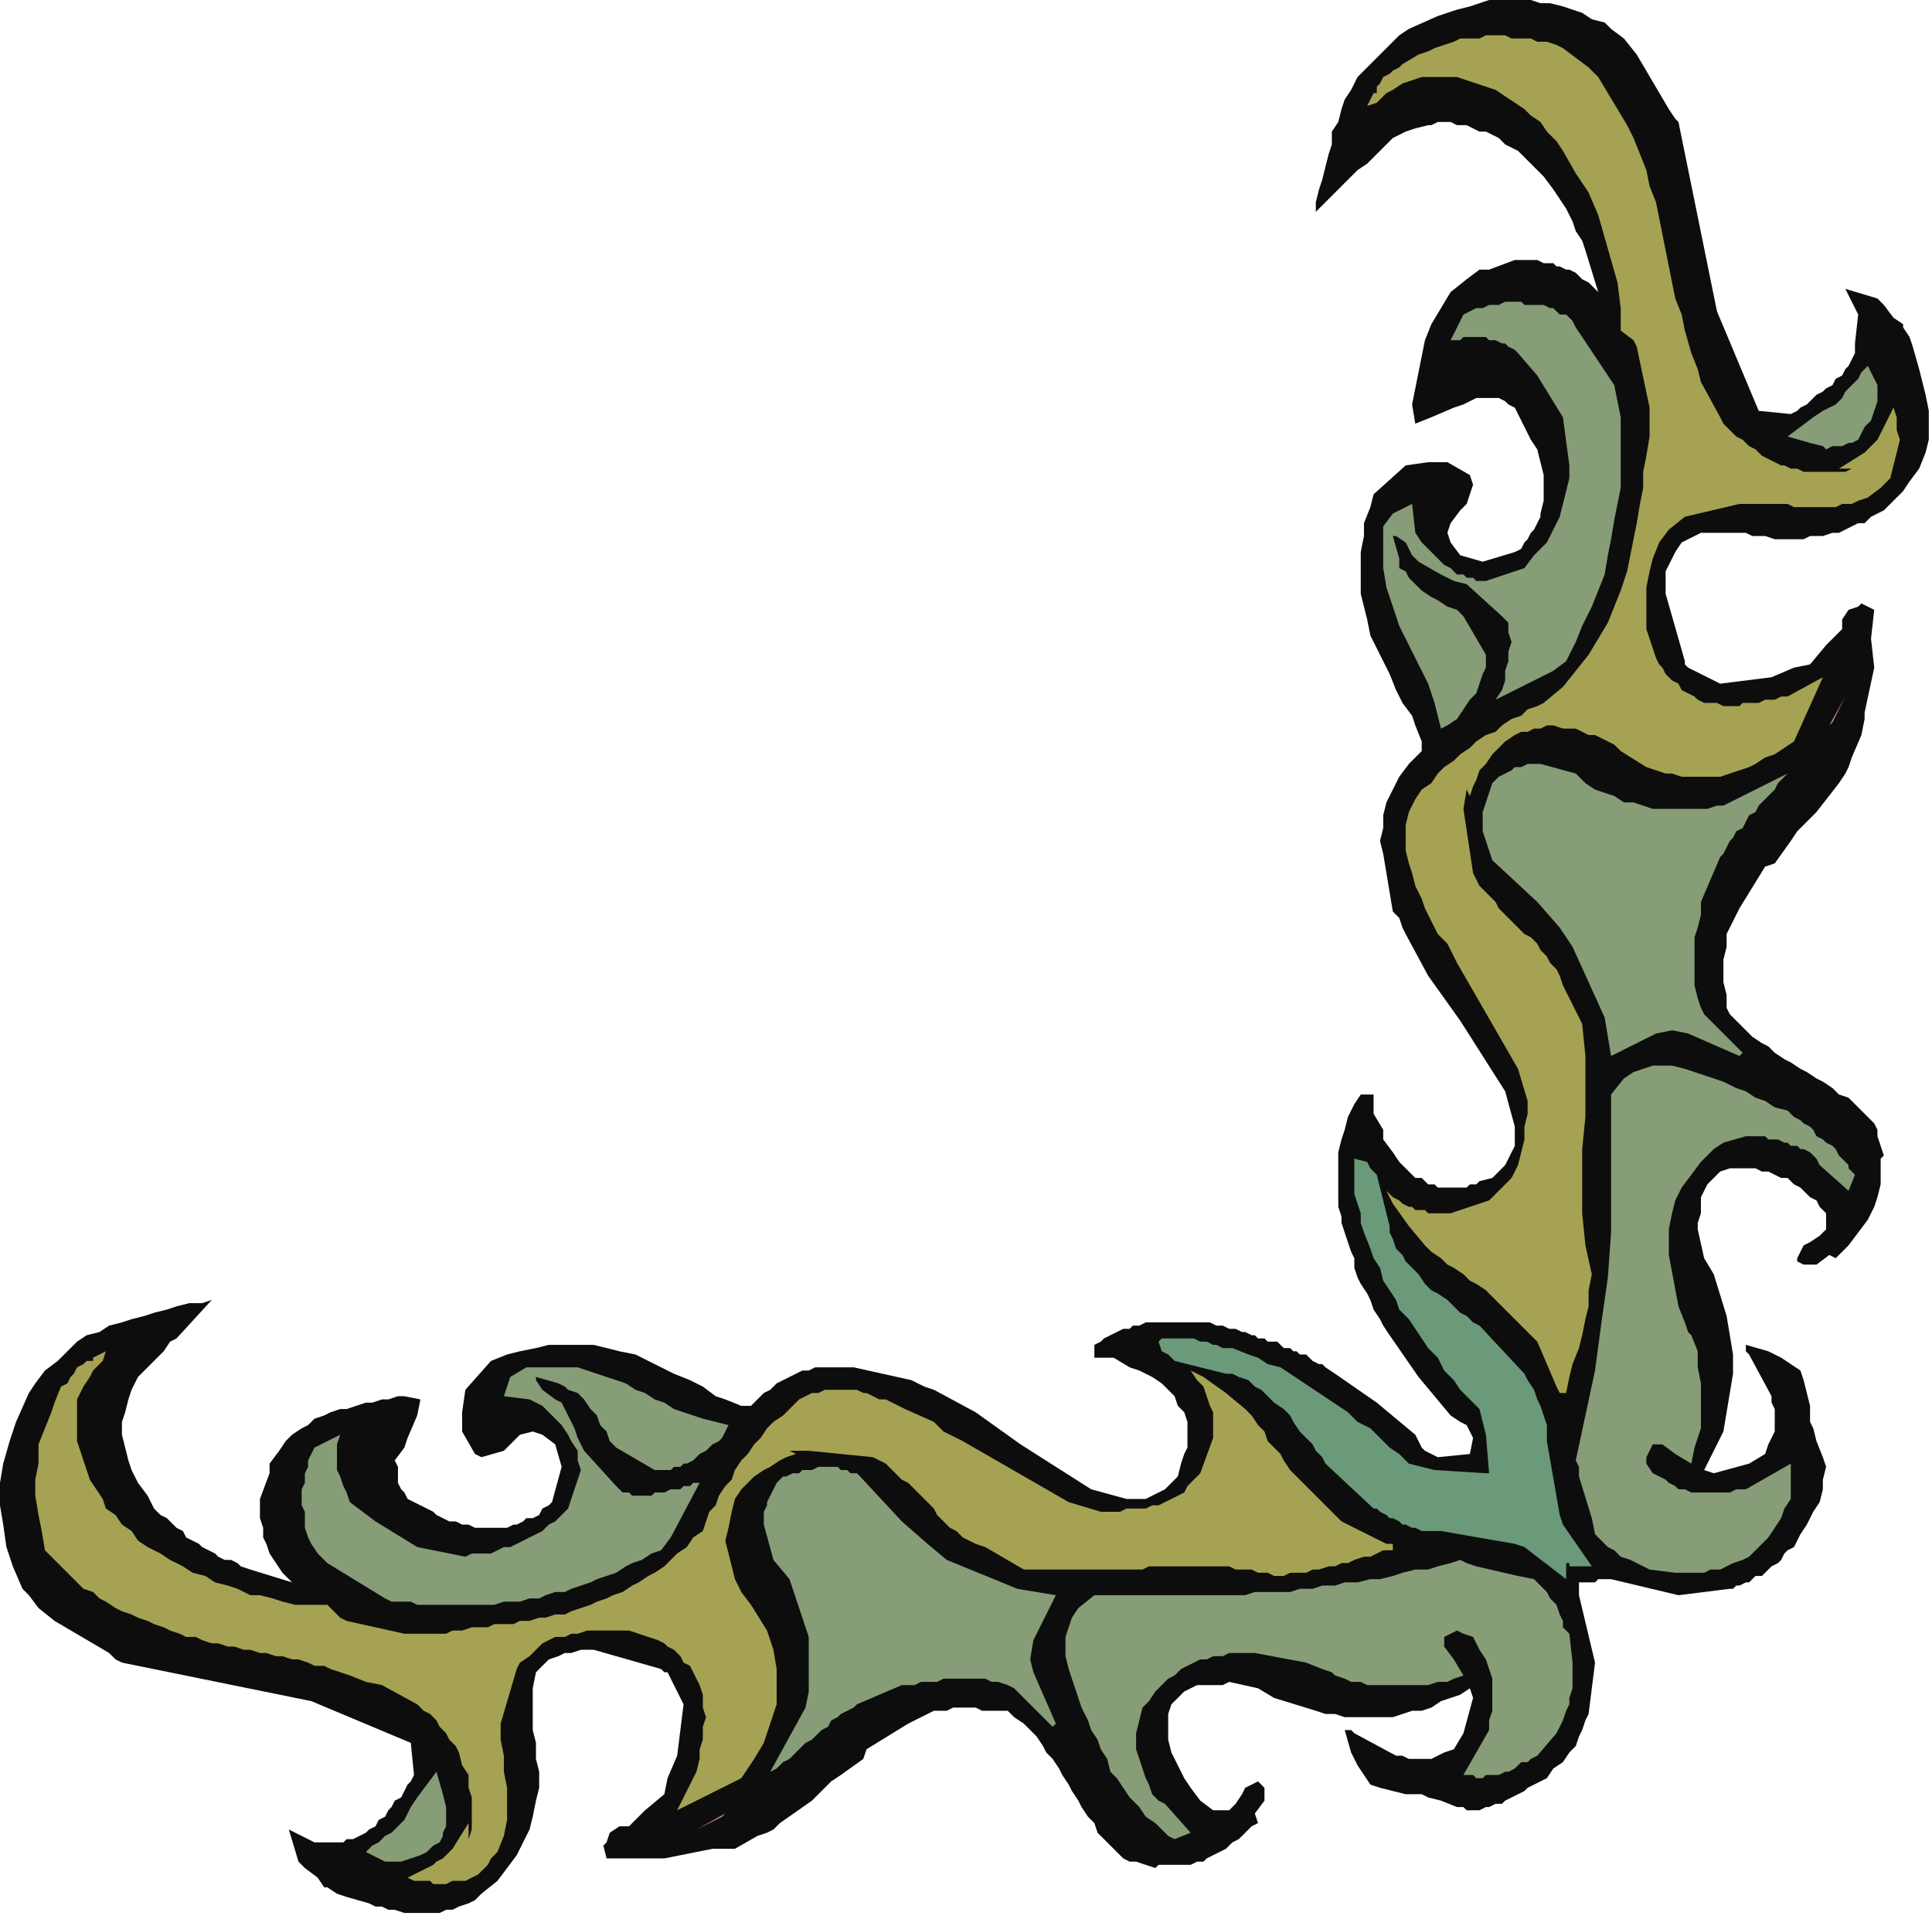
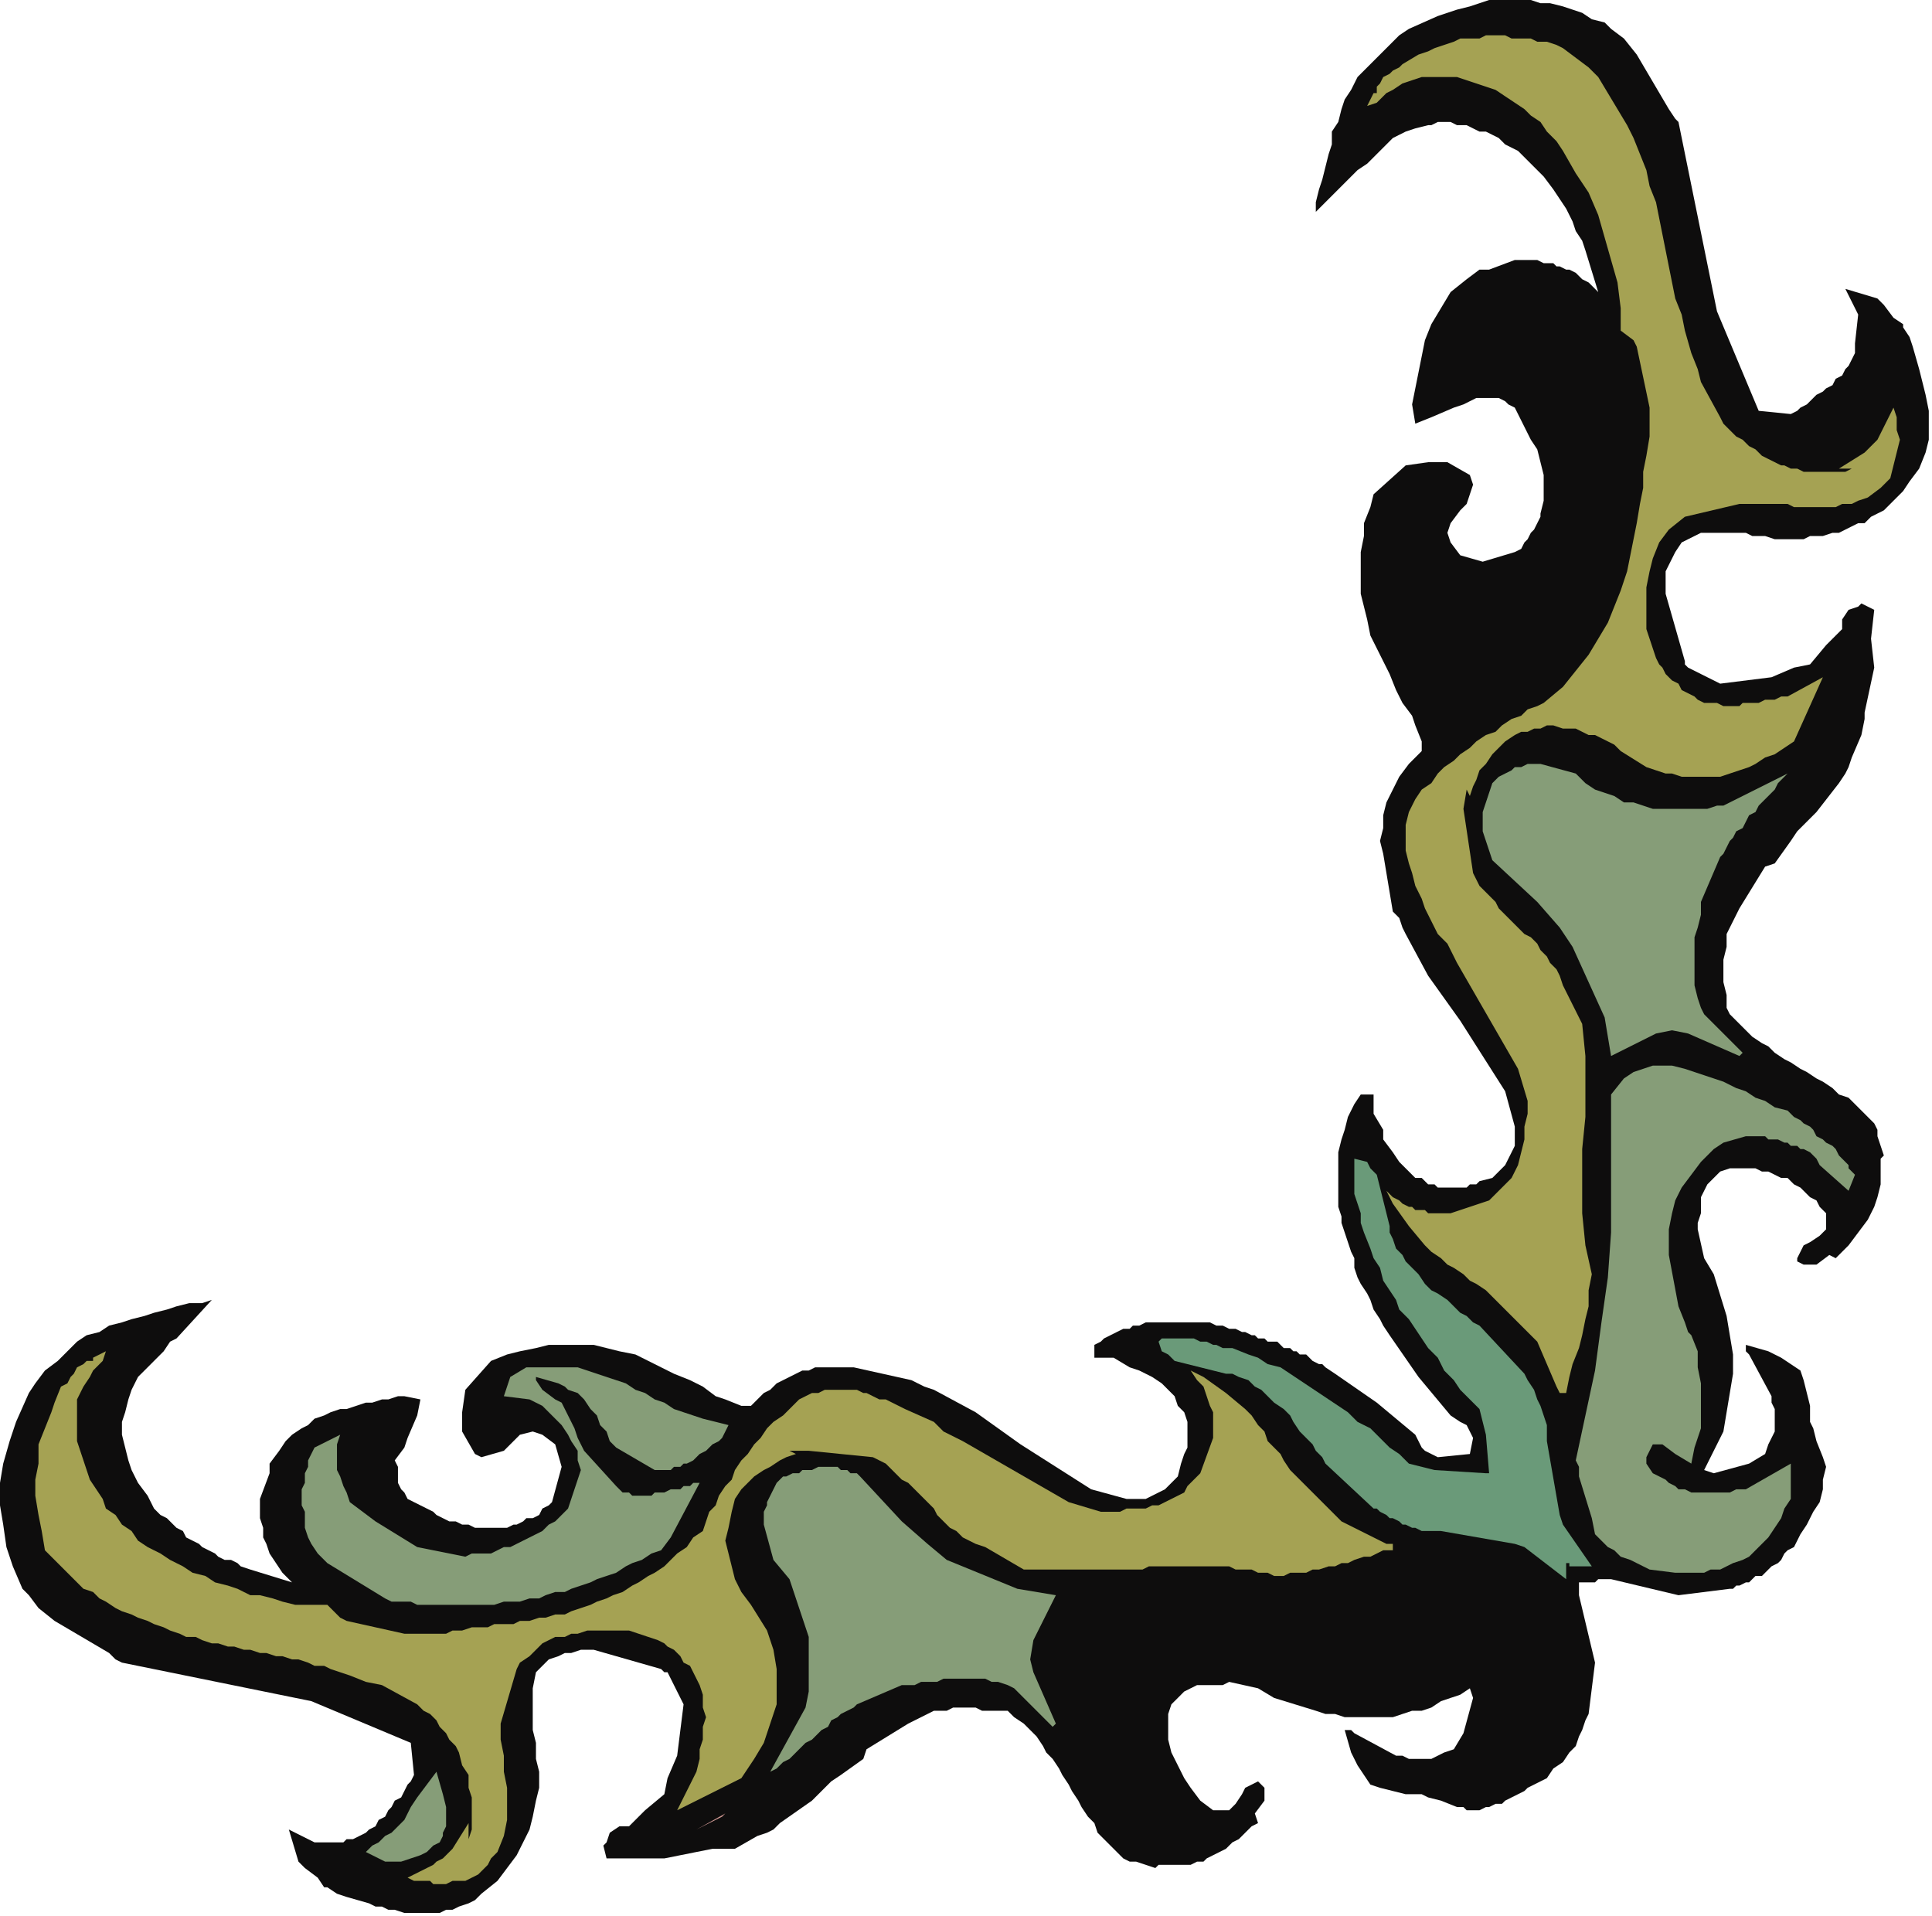
<svg xmlns="http://www.w3.org/2000/svg" xmlns:ns1="http://sodipodi.sourceforge.net/DTD/sodipodi-0.dtd" xmlns:ns2="http://www.inkscape.org/namespaces/inkscape" version="1.0" width="159.279mm" height="157.956mm" id="svg33" ns1:docname="CRNRC260.WMF">
  <ns1:namedview pagecolor="#ffffff" bordercolor="#666666" borderopacity="1" objecttolerance="10" gridtolerance="10" guidetolerance="10" ns2:pageopacity="0" ns2:pageshadow="2" ns2:window-width="640" ns2:window-height="480" id="namedview35" />
  <defs id="defs3">
    <pattern id="WMFhbasepattern" patternUnits="userSpaceOnUse" width="6" height="6" x="0" y="0" />
  </defs>
  <path style="fill:#0e0d0d;fill-rule:evenodd;fill-opacity:1;stroke:none;" d="  M 492,493   L 492,494   L 492,494   L 492,494   L 492,495   L 492,497   L 497,518   L 495,534   L 494,536   L 493,539   L 492,541   L 491,544   L 489,546   L 487,549   L 484,551   L 482,554   L 480,555   L 478,556   L 476,557   L 475,558   L 473,559   L 471,560   L 469,561   L 468,562   L 466,562   L 464,563   L 463,563   L 461,564   L 459,564   L 457,564   L 456,563   L 454,563   L 449,561   L 445,560   L 443,559   L 438,559   L 430,557   L 427,556   L 423,550   L 421,546   L 419,539   L 421,539   L 422,540   L 435,547   L 437,547   L 439,548   L 442,548   L 444,548   L 446,548   L 448,547   L 450,546   L 453,545   L 456,540   L 459,529   L 458,526   L 455,528   L 452,529   L 449,530   L 446,532   L 443,533   L 440,533   L 437,534   L 434,535   L 431,535   L 428,535   L 425,535   L 422,535   L 419,535   L 416,534   L 413,534   L 410,533   L 397,529   L 392,526   L 383,524   L 381,525   L 378,525   L 376,525   L 373,525   L 371,526   L 369,527   L 367,529   L 365,531   L 364,534   L 364,538   L 364,542   L 365,546   L 367,550   L 369,554   L 371,557   L 374,561   L 378,564   L 383,564   L 385,562   L 387,559   L 388,557   L 392,555   L 393,556   L 394,557   L 394,561   L 391,565   L 392,568   L 390,569   L 388,571   L 386,573   L 384,574   L 382,576   L 380,577   L 378,578   L 376,579   L 375,580   L 373,580   L 371,581   L 369,581   L 367,581   L 365,581   L 363,581   L 361,581   L 360,582   L 354,580   L 353,580   L 352,580   L 350,579   L 349,578   L 348,577   L 347,576   L 346,575   L 344,573   L 342,571   L 341,568   L 339,566   L 337,563   L 336,561   L 334,558   L 333,556   L 331,553   L 330,551   L 328,548   L 326,546   L 325,544   L 323,541   L 321,539   L 319,537   L 316,535   L 314,533   L 312,533   L 310,533   L 308,533   L 306,533   L 304,532   L 303,532   L 301,532   L 299,532   L 297,532   L 295,533   L 293,533   L 291,533   L 289,534   L 287,535   L 285,536   L 283,537   L 270,545   L 269,548   L 262,553   L 259,555   L 253,561   L 243,568   L 241,570   L 239,571   L 236,572   L 229,576   L 224,576   L 222,576   L 207,579   L 199,579   L 189,579   L 188,575   L 189,574   L 190,571   L 193,569   L 196,569   L 201,564   L 207,559   L 208,554   L 211,547   L 213,531   L 208,521   L 207,521   L 206,520   L 185,514   L 183,514   L 181,514   L 178,515   L 176,515   L 174,516   L 171,517   L 169,519   L 167,521   L 166,526   L 166,530   L 166,534   L 166,539   L 167,543   L 167,548   L 168,552   L 168,557   L 167,561   L 166,566   L 165,570   L 163,574   L 161,578   L 158,582   L 155,586   L 150,590   L 148,592   L 146,593   L 143,594   L 141,595   L 139,595   L 137,596   L 135,596   L 132,596   L 130,596   L 128,596   L 126,596   L 123,595   L 121,595   L 119,594   L 117,594   L 115,593   L 108,591   L 105,590   L 102,588   L 101,588   L 99,585   L 95,582   L 93,580   L 90,570   L 98,574   L 107,574   L 108,573   L 110,573   L 112,572   L 114,571   L 115,570   L 117,569   L 118,567   L 120,566   L 121,564   L 122,563   L 123,561   L 125,560   L 126,558   L 127,556   L 128,555   L 129,553   L 128,543   L 97,530   L 38,518   L 36,517   L 34,515   L 17,505   L 12,501   L 9,497   L 7,495   L 4,488   L 2,482   L 1,475   L 0,469   L 0,462   L 1,456   L 3,449   L 5,443   L 9,434   L 11,431   L 14,427   L 18,424   L 21,421   L 24,418   L 27,416   L 31,415   L 34,413   L 38,412   L 41,411   L 45,410   L 48,409   L 52,408   L 55,407   L 59,406   L 63,406   L 66,405   L 55,417   L 53,418   L 51,421   L 49,423   L 47,425   L 45,427   L 43,429   L 42,431   L 41,433   L 40,436   L 39,440   L 38,443   L 38,447   L 39,451   L 40,455   L 41,458   L 43,462   L 46,466   L 48,470   L 50,472   L 52,473   L 54,475   L 55,476   L 57,477   L 58,479   L 60,480   L 62,481   L 63,482   L 65,483   L 67,484   L 68,485   L 70,486   L 72,486   L 74,487   L 75,488   L 78,489   L 91,493   L 88,490   L 86,487   L 84,484   L 83,481   L 82,479   L 82,476   L 81,473   L 81,470   L 81,467   L 84,459   L 84,456   L 87,452   L 89,449   L 91,447   L 94,445   L 96,444   L 98,442   L 101,441   L 103,440   L 106,439   L 108,439   L 111,438   L 114,437   L 116,437   L 119,436   L 121,436   L 124,435   L 126,435   L 131,436   L 130,441   L 127,448   L 126,451   L 123,455   L 124,457   L 124,459   L 124,460   L 124,462   L 125,464   L 126,465   L 127,467   L 129,468   L 131,469   L 133,470   L 135,471   L 136,472   L 138,473   L 140,474   L 142,474   L 144,475   L 146,475   L 148,476   L 150,476   L 152,476   L 154,476   L 156,476   L 158,476   L 160,475   L 161,475   L 163,474   L 164,473   L 166,473   L 168,472   L 169,470   L 171,469   L 172,468   L 175,457   L 173,450   L 169,447   L 166,446   L 162,447   L 159,450   L 157,452   L 150,454   L 148,453   L 144,446   L 144,440   L 145,433   L 153,424   L 158,422   L 162,421   L 167,420   L 171,419   L 176,419   L 180,419   L 185,419   L 189,420   L 193,421   L 198,422   L 202,424   L 206,426   L 210,428   L 215,430   L 219,432   L 223,435   L 226,436   L 231,438   L 234,438   L 236,436   L 238,434   L 240,433   L 242,431   L 244,430   L 246,429   L 248,428   L 250,427   L 252,427   L 254,426   L 256,426   L 258,426   L 260,426   L 262,426   L 264,426   L 266,426   L 284,430   L 286,431   L 288,432   L 291,433   L 304,440   L 318,450   L 340,464   L 351,467   L 353,467   L 355,467   L 357,467   L 359,466   L 361,465   L 363,464   L 365,462   L 367,460   L 368,456   L 369,453   L 370,451   L 370,448   L 370,446   L 370,443   L 369,440   L 367,438   L 366,435   L 363,432   L 362,431   L 359,429   L 355,427   L 352,426   L 347,423   L 342,423   L 341,423   L 341,419   L 343,418   L 344,417   L 346,416   L 348,415   L 350,414   L 352,414   L 353,413   L 355,413   L 357,412   L 359,412   L 361,412   L 363,412   L 365,412   L 367,412   L 368,412   L 370,412   L 372,412   L 373,412   L 374,412   L 376,412   L 377,412   L 379,413   L 380,413   L 381,413   L 383,414   L 384,414   L 385,414   L 387,415   L 388,415   L 390,416   L 391,416   L 392,417   L 394,417   L 395,418   L 396,418   L 398,418   L 399,419   L 400,420   L 402,420   L 403,421   L 404,421   L 405,422   L 407,422   L 408,423   L 409,424   L 411,425   L 412,425   L 413,426   L 416,428   L 429,437   L 441,447   L 443,451   L 444,452   L 446,453   L 448,454   L 458,453   L 459,448   L 458,446   L 457,444   L 455,443   L 452,441   L 442,429   L 433,416   L 431,413   L 430,411   L 428,408   L 427,405   L 426,403   L 424,400   L 423,398   L 422,395   L 422,392   L 421,390   L 420,387   L 419,384   L 418,381   L 418,379   L 417,376   L 417,373   L 417,370   L 417,367   L 417,363   L 417,359   L 418,355   L 419,352   L 420,348   L 422,344   L 424,341   L 428,341   L 428,342   L 428,347   L 431,352   L 431,355   L 434,359   L 436,362   L 437,363   L 440,366   L 441,367   L 443,367   L 444,368   L 445,369   L 447,369   L 448,370   L 449,370   L 451,370   L 452,370   L 453,370   L 454,370   L 456,370   L 457,370   L 458,369   L 460,369   L 461,368   L 465,367   L 467,365   L 469,363   L 470,361   L 471,359   L 472,357   L 472,355   L 472,353   L 472,351   L 469,340   L 455,318   L 445,304   L 438,291   L 437,289   L 436,286   L 434,284   L 431,266   L 430,262   L 431,258   L 431,254   L 432,250   L 434,246   L 436,242   L 439,238   L 443,234   L 443,231   L 441,226   L 440,223   L 437,219   L 435,215   L 433,210   L 431,206   L 429,202   L 427,198   L 426,193   L 425,189   L 424,185   L 424,180   L 424,176   L 424,172   L 425,167   L 425,163   L 427,158   L 428,154   L 438,145   L 445,144   L 451,144   L 458,148   L 459,151   L 457,157   L 455,159   L 452,163   L 451,166   L 452,169   L 455,173   L 462,175   L 472,172   L 474,171   L 475,169   L 476,168   L 477,166   L 478,165   L 479,163   L 480,161   L 480,160   L 481,156   L 481,152   L 481,148   L 480,144   L 479,140   L 477,137   L 475,133   L 473,129   L 472,127   L 470,126   L 469,125   L 467,124   L 465,124   L 463,124   L 462,124   L 460,124   L 456,126   L 453,127   L 446,130   L 441,132   L 440,126   L 441,121   L 442,116   L 443,111   L 444,106   L 446,101   L 449,96   L 452,91   L 457,87   L 461,84   L 464,84   L 472,81   L 474,81   L 475,81   L 476,81   L 478,81   L 479,81   L 481,82   L 482,82   L 484,82   L 485,83   L 486,83   L 488,84   L 489,84   L 491,85   L 492,86   L 493,87   L 495,88   L 498,91   L 494,78   L 493,75   L 491,72   L 490,69   L 488,65   L 486,62   L 484,59   L 481,55   L 478,52   L 475,49   L 473,47   L 471,46   L 469,45   L 467,43   L 465,42   L 463,41   L 461,41   L 459,40   L 457,39   L 456,39   L 454,39   L 452,38   L 450,38   L 448,38   L 446,39   L 445,39   L 441,40   L 438,41   L 436,42   L 434,43   L 432,45   L 430,47   L 428,49   L 426,51   L 423,53   L 421,55   L 410,66   L 410,63   L 411,59   L 412,56   L 413,52   L 414,48   L 415,45   L 415,41   L 417,38   L 418,34   L 419,31   L 421,28   L 423,24   L 426,21   L 429,18   L 432,15   L 436,11   L 439,9   L 448,5   L 451,4   L 454,3   L 458,2   L 461,1   L 464,0   L 467,0   L 470,0   L 474,0   L 477,0   L 480,1   L 483,1   L 487,2   L 490,3   L 493,4   L 496,6   L 500,7   L 502,9   L 506,12   L 510,17   L 520,34   L 522,37   L 523,38   L 535,97   L 548,128   L 558,129   L 560,128   L 561,127   L 563,126   L 564,125   L 566,123   L 568,122   L 569,121   L 571,120   L 572,118   L 574,117   L 575,115   L 576,114   L 577,112   L 578,110   L 578,108   L 578,107   L 579,98   L 575,90   L 585,93   L 587,95   L 590,99   L 593,101   L 593,102   L 595,105   L 596,108   L 598,115   L 599,119   L 600,123   L 601,128   L 601,132   L 601,137   L 600,141   L 598,146   L 595,150   L 593,153   L 591,155   L 589,157   L 587,159   L 585,160   L 583,161   L 581,163   L 579,163   L 577,164   L 575,165   L 573,166   L 571,166   L 568,167   L 566,167   L 564,167   L 562,168   L 560,168   L 557,168   L 555,168   L 553,168   L 550,167   L 548,167   L 546,167   L 544,166   L 541,166   L 539,166   L 537,166   L 535,166   L 533,166   L 530,166   L 528,167   L 526,168   L 524,169   L 522,172   L 521,174   L 520,176   L 519,178   L 519,181   L 519,183   L 519,185   L 525,206   L 525,207   L 526,208   L 536,213   L 552,211   L 559,208   L 564,207   L 569,201   L 574,196   L 574,193   L 576,190   L 579,189   L 580,188   L 584,190   L 583,199   L 584,208   L 581,222   L 581,224   L 580,229   L 577,236   L 576,239   L 575,241   L 573,244   L 566,253   L 560,259   L 558,262   L 553,269   L 550,270   L 542,283   L 540,287   L 538,291   L 538,295   L 537,299   L 537,303   L 537,306   L 538,310   L 538,314   L 539,316   L 542,319   L 544,321   L 546,323   L 549,325   L 551,326   L 553,328   L 556,330   L 558,331   L 561,333   L 563,334   L 566,336   L 568,337   L 571,339   L 573,341   L 576,342   L 578,344   L 580,346   L 581,347   L 582,348   L 583,349   L 584,350   L 585,352   L 585,353   L 585,354   L 587,360   L 586,361   L 586,365   L 586,369   L 585,373   L 584,376   L 582,380   L 579,384   L 576,388   L 572,392   L 570,391   L 566,394   L 562,394   L 560,393   L 560,392   L 562,388   L 564,387   L 567,385   L 569,383   L 569,378   L 567,376   L 566,374   L 564,373   L 562,371   L 561,370   L 559,369   L 557,367   L 555,367   L 553,366   L 551,365   L 549,365   L 547,364   L 545,364   L 543,364   L 541,364   L 539,364   L 536,365   L 534,367   L 532,369   L 531,371   L 530,373   L 530,376   L 530,378   L 529,381   L 529,383   L 531,392   L 534,397   L 538,410   L 539,416   L 540,422   L 540,428   L 539,434   L 538,440   L 537,446   L 534,452   L 531,458   L 534,459   L 545,456   L 550,453   L 551,450   L 552,448   L 553,446   L 553,444   L 553,442   L 553,439   L 552,437   L 552,435   L 545,422   L 544,421   L 544,419   L 551,421   L 555,423   L 561,427   L 562,430   L 564,438   L 564,443   L 565,445   L 566,449   L 568,454   L 569,457   L 568,461   L 568,464   L 567,468   L 565,471   L 563,475   L 561,478   L 559,482   L 557,483   L 556,484   L 555,486   L 554,487   L 552,488   L 551,489   L 550,490   L 549,491   L 547,491   L 546,492   L 545,493   L 544,493   L 542,494   L 541,494   L 540,495   L 539,495   L 523,497   L 502,492   L 500,492   L 499,492   L 498,492   L 497,493   L 496,493   L 495,493   L 494,493   L 493,493   L 492,493  z " id="path5" />
  <path style="fill:#869d78;fill-rule:evenodd;fill-opacity:1;stroke:none;" d="  M 522,490   L 514,489   L 512,488   L 510,487   L 508,486   L 505,485   L 503,483   L 501,482   L 499,480   L 497,478   L 496,473   L 492,460   L 492,457   L 491,455   L 494,441   L 497,427   L 499,412   L 501,398   L 502,384   L 502,370   L 502,356   L 502,341   L 506,336   L 509,334   L 512,333   L 515,332   L 518,332   L 521,332   L 525,333   L 528,334   L 531,335   L 534,336   L 537,337   L 541,339   L 544,340   L 547,342   L 550,343   L 553,345   L 557,346   L 558,347   L 559,348   L 561,349   L 562,350   L 564,351   L 565,352   L 566,354   L 568,355   L 569,356   L 571,357   L 572,358   L 573,360   L 574,361   L 575,362   L 576,363   L 576,364   L 578,366   L 576,371   L 567,363   L 566,361   L 565,360   L 564,359   L 562,358   L 561,358   L 560,357   L 558,357   L 557,356   L 556,356   L 554,355   L 553,355   L 551,355   L 550,354   L 548,354   L 547,354   L 546,354   L 544,354   L 537,356   L 534,358   L 530,362   L 527,366   L 524,370   L 522,374   L 521,378   L 520,383   L 520,387   L 520,391   L 523,407   L 525,412   L 526,415   L 527,416   L 529,421   L 529,426   L 530,431   L 530,436   L 530,441   L 530,445   L 528,451   L 527,456   L 522,453   L 518,450   L 515,450   L 513,454   L 513,456   L 515,459   L 519,461   L 520,462   L 522,463   L 523,464   L 525,464   L 527,465   L 528,465   L 530,465   L 531,465   L 533,465   L 535,465   L 536,465   L 538,465   L 539,465   L 541,464   L 543,464   L 544,464   L 558,456   L 558,459   L 558,462   L 558,464   L 558,467   L 556,470   L 555,473   L 553,476   L 551,479   L 545,485   L 543,486   L 540,487   L 538,488   L 536,489   L 533,489   L 531,490   L 529,490   L 526,490   L 522,490  z " id="path7" />
-   <path style="fill:#869d78;fill-rule:evenodd;fill-opacity:1;stroke:none;" d="  M 490,518   L 489,509   L 487,507   L 487,505   L 486,503   L 485,500   L 483,498   L 482,496   L 480,494   L 478,492   L 473,491   L 460,488   L 457,487   L 455,486   L 452,487   L 448,488   L 445,489   L 441,489   L 437,490   L 434,491   L 430,492   L 427,492   L 423,493   L 419,493   L 416,494   L 412,494   L 409,495   L 405,495   L 402,496   L 398,496   L 395,496   L 391,496   L 388,497   L 384,497   L 380,497   L 377,497   L 373,497   L 370,497   L 366,497   L 363,497   L 359,497   L 356,497   L 352,497   L 349,497   L 345,497   L 341,497   L 336,501   L 334,504   L 333,507   L 332,510   L 332,513   L 332,516   L 333,520   L 334,523   L 335,526   L 336,529   L 337,532   L 339,536   L 340,539   L 342,542   L 343,545   L 345,548   L 346,552   L 348,554   L 350,557   L 352,560   L 355,563   L 357,566   L 360,568   L 362,570   L 364,572   L 366,573   L 371,571   L 363,562   L 361,561   L 359,559   L 358,556   L 357,554   L 356,551   L 355,548   L 354,545   L 354,542   L 354,540   L 356,532   L 358,530   L 360,527   L 362,525   L 364,523   L 366,522   L 368,520   L 370,519   L 372,518   L 374,517   L 376,517   L 378,516   L 381,516   L 383,515   L 385,515   L 387,515   L 389,515   L 391,515   L 407,518   L 412,520   L 415,521   L 416,522   L 419,523   L 421,524   L 424,524   L 426,525   L 429,525   L 431,525   L 433,525   L 436,525   L 438,525   L 441,525   L 443,525   L 445,525   L 448,524   L 451,524   L 453,523   L 456,522   L 453,517   L 450,513   L 450,510   L 454,508   L 456,509   L 459,510   L 461,514   L 463,517   L 464,520   L 465,523   L 465,527   L 465,530   L 465,533   L 464,536   L 464,539   L 456,553   L 457,553   L 459,553   L 460,554   L 462,554   L 463,553   L 464,553   L 466,553   L 467,553   L 469,552   L 470,552   L 472,551   L 473,550   L 474,549   L 476,549   L 477,548   L 479,547   L 485,540   L 486,538   L 487,536   L 488,533   L 489,531   L 489,529   L 490,526   L 490,524   L 490,522   L 490,518  z " id="path9" />
  <path style="fill:#6a9a79;fill-rule:evenodd;fill-opacity:1;stroke:none;" d="  M 475,482   L 475,482   L 475,482   L 475,482   L 475,482   L 472,481   L 449,477   L 448,477   L 447,477   L 445,477   L 444,477   L 443,477   L 441,476   L 440,476   L 438,475   L 437,475   L 436,474   L 434,473   L 433,473   L 432,472   L 430,471   L 429,470   L 428,470   L 413,456   L 412,454   L 410,452   L 409,450   L 407,448   L 405,446   L 403,443   L 402,441   L 400,439   L 397,437   L 395,435   L 393,433   L 391,432   L 389,430   L 386,429   L 384,428   L 382,428   L 366,424   L 364,422   L 362,421   L 361,418   L 362,417   L 364,417   L 365,417   L 367,417   L 368,417   L 369,417   L 371,417   L 372,417   L 374,418   L 375,418   L 376,418   L 378,419   L 379,419   L 381,420   L 382,420   L 384,420   L 389,422   L 392,423   L 395,425   L 399,426   L 402,428   L 405,430   L 408,432   L 411,434   L 414,436   L 417,438   L 420,440   L 423,443   L 427,445   L 430,448   L 433,451   L 436,453   L 439,456   L 447,458   L 463,459   L 463,459   L 463,459   L 464,459   L 464,459   L 463,447   L 461,439   L 458,436   L 455,433   L 453,430   L 450,427   L 448,423   L 445,420   L 443,417   L 441,414   L 439,411   L 436,408   L 435,405   L 433,402   L 431,399   L 430,395   L 428,392   L 427,389   L 425,384   L 424,381   L 424,378   L 423,375   L 422,372   L 422,369   L 422,367   L 422,364   L 422,361   L 426,362   L 427,364   L 429,366   L 433,382   L 433,384   L 434,386   L 435,389   L 437,391   L 438,393   L 440,395   L 442,397   L 444,400   L 446,402   L 448,403   L 451,405   L 453,407   L 455,409   L 457,410   L 459,412   L 461,413   L 475,428   L 476,430   L 478,433   L 479,436   L 480,438   L 481,441   L 482,444   L 482,447   L 482,449   L 486,472   L 487,475   L 496,488   L 494,488   L 494,488   L 493,488   L 492,488   L 491,488   L 490,488   L 489,488   L 489,487   L 488,487   L 488,488   L 488,488   L 488,489   L 488,490   L 488,492   L 475,482  z " id="path11" />
  <path style="fill:#a5a253;fill-rule:evenodd;fill-opacity:1;stroke:none;" d="  M 486,434   L 485,432   L 479,418   L 477,416   L 475,414   L 473,412   L 471,410   L 469,408   L 467,406   L 465,404   L 463,402   L 460,400   L 458,399   L 456,397   L 453,395   L 451,394   L 449,392   L 446,390   L 444,388   L 439,382   L 434,375   L 432,371   L 433,372   L 434,373   L 436,374   L 437,375   L 439,376   L 440,376   L 441,377   L 442,377   L 444,377   L 445,378   L 446,378   L 447,378   L 449,378   L 450,378   L 451,378   L 452,378   L 464,374   L 468,370   L 471,367   L 473,363   L 474,359   L 475,355   L 475,351   L 476,347   L 476,343   L 473,333   L 454,300   L 453,298   L 451,294   L 448,291   L 444,283   L 443,280   L 441,276   L 440,272   L 439,269   L 438,265   L 438,261   L 438,257   L 439,253   L 441,249   L 443,246   L 446,244   L 448,241   L 450,239   L 453,237   L 455,235   L 458,233   L 460,231   L 463,229   L 466,228   L 468,226   L 471,224   L 474,223   L 476,221   L 479,220   L 481,219   L 487,214   L 491,209   L 495,204   L 498,199   L 501,194   L 503,189   L 505,184   L 507,178   L 508,173   L 509,168   L 510,163   L 511,157   L 512,152   L 512,147   L 513,142   L 514,136   L 514,127   L 510,108   L 509,106   L 505,103   L 505,96   L 504,88   L 502,81   L 500,74   L 498,67   L 495,60   L 491,54   L 487,47   L 485,44   L 482,41   L 480,38   L 477,36   L 475,34   L 472,32   L 469,30   L 466,28   L 463,27   L 460,26   L 457,25   L 454,24   L 451,24   L 449,24   L 446,24   L 443,24   L 440,25   L 437,26   L 434,28   L 432,29   L 429,32   L 426,33   L 428,29   L 429,29   L 429,28   L 429,27   L 430,26   L 431,24   L 433,23   L 434,22   L 436,21   L 437,20   L 442,17   L 445,16   L 447,15   L 450,14   L 453,13   L 455,12   L 458,12   L 461,12   L 463,11   L 466,11   L 469,11   L 471,12   L 474,12   L 477,12   L 479,13   L 482,13   L 485,14   L 487,15   L 495,21   L 498,24   L 501,29   L 504,34   L 507,39   L 509,43   L 511,48   L 513,53   L 514,58   L 516,63   L 517,68   L 518,73   L 519,78   L 520,83   L 521,88   L 522,93   L 524,98   L 525,103   L 527,110   L 529,115   L 530,119   L 536,130   L 537,132   L 539,134   L 541,136   L 543,137   L 545,139   L 547,140   L 549,142   L 551,143   L 553,144   L 555,145   L 556,145   L 558,146   L 560,146   L 562,147   L 563,147   L 565,147   L 567,147   L 568,147   L 570,147   L 572,147   L 573,147   L 575,147   L 577,146   L 578,146   L 573,146   L 581,141   L 582,140   L 584,138   L 585,137   L 586,135   L 587,133   L 588,131   L 589,129   L 590,127   L 591,130   L 591,134   L 592,137   L 591,141   L 590,145   L 589,149   L 586,152   L 582,155   L 579,156   L 577,157   L 574,157   L 572,158   L 569,158   L 567,158   L 564,158   L 562,158   L 559,158   L 557,157   L 554,157   L 552,157   L 550,157   L 547,157   L 545,157   L 542,157   L 525,161   L 520,165   L 517,169   L 515,174   L 514,178   L 513,183   L 513,187   L 513,192   L 513,196   L 516,205   L 517,207   L 518,208   L 519,210   L 521,212   L 523,213   L 524,215   L 526,216   L 528,217   L 529,218   L 531,219   L 533,219   L 535,219   L 537,220   L 538,220   L 540,220   L 542,220   L 543,219   L 545,219   L 547,219   L 548,219   L 550,218   L 552,218   L 553,218   L 555,217   L 557,217   L 568,211   L 559,231   L 556,233   L 553,235   L 550,236   L 547,238   L 545,239   L 542,240   L 539,241   L 536,242   L 533,242   L 530,242   L 527,242   L 524,242   L 521,241   L 519,241   L 516,240   L 513,239   L 505,234   L 503,232   L 501,231   L 499,230   L 497,229   L 495,229   L 493,228   L 491,227   L 489,227   L 487,227   L 484,226   L 482,226   L 480,227   L 478,227   L 476,228   L 474,228   L 472,229   L 469,231   L 467,233   L 465,235   L 463,238   L 461,240   L 460,243   L 459,245   L 458,248   L 457,246   L 456,252   L 459,272   L 460,274   L 461,276   L 462,277   L 464,279   L 466,281   L 467,283   L 469,285   L 471,287   L 473,289   L 475,291   L 477,292   L 479,294   L 480,296   L 482,298   L 483,300   L 485,302   L 486,304   L 487,307   L 493,319   L 494,329   L 494,338   L 494,348   L 493,358   L 493,368   L 493,378   L 494,388   L 496,397   L 495,402   L 495,407   L 494,411   L 493,416   L 492,420   L 490,425   L 489,429   L 488,434   L 486,434  z " id="path13" />
  <path style="fill:#a5a253;fill-rule:evenodd;fill-opacity:1;stroke:none;" d="  M 434,481   L 432,481   L 418,474   L 416,472   L 414,470   L 412,468   L 410,466   L 408,464   L 406,462   L 404,460   L 402,458   L 400,455   L 399,453   L 397,451   L 395,449   L 394,446   L 392,444   L 390,441   L 388,439   L 382,434   L 375,429   L 371,427   L 373,430   L 375,432   L 376,435   L 377,438   L 378,440   L 378,442   L 378,445   L 378,448   L 374,459   L 372,461   L 370,463   L 369,465   L 367,466   L 365,467   L 363,468   L 361,469   L 359,469   L 357,470   L 355,470   L 353,470   L 351,470   L 349,471   L 347,471   L 345,471   L 343,471   L 333,468   L 300,449   L 298,448   L 294,446   L 291,443   L 282,439   L 280,438   L 278,437   L 276,436   L 274,436   L 272,435   L 270,434   L 269,434   L 267,433   L 265,433   L 263,433   L 261,433   L 259,433   L 257,433   L 255,434   L 253,434   L 251,435   L 249,436   L 246,439   L 244,441   L 241,443   L 239,445   L 237,448   L 235,450   L 233,453   L 231,455   L 229,458   L 228,461   L 226,463   L 224,466   L 223,469   L 221,471   L 220,474   L 219,477   L 216,479   L 214,482   L 211,484   L 209,486   L 207,488   L 204,490   L 202,491   L 199,493   L 197,494   L 194,496   L 191,497   L 189,498   L 186,499   L 184,500   L 181,501   L 178,502   L 176,503   L 173,503   L 170,504   L 168,504   L 165,505   L 162,505   L 160,506   L 157,506   L 154,506   L 152,507   L 149,507   L 147,507   L 144,508   L 141,508   L 139,509   L 136,509   L 126,509   L 108,505   L 106,504   L 102,500   L 99,500   L 95,500   L 92,500   L 88,499   L 85,498   L 81,497   L 78,497   L 74,495   L 71,494   L 67,493   L 64,491   L 60,490   L 57,488   L 53,486   L 50,484   L 46,482   L 43,480   L 41,477   L 38,475   L 36,472   L 33,470   L 32,467   L 30,464   L 28,461   L 27,458   L 26,455   L 25,452   L 24,449   L 24,447   L 24,444   L 24,441   L 24,438   L 24,436   L 26,432   L 28,429   L 29,427   L 32,424   L 33,421   L 29,423   L 29,424   L 28,424   L 27,424   L 26,425   L 24,426   L 23,428   L 22,429   L 21,431   L 19,432   L 17,437   L 16,440   L 14,445   L 12,450   L 12,456   L 11,461   L 11,466   L 12,472   L 13,477   L 14,483   L 21,490   L 24,493   L 26,495   L 29,496   L 31,498   L 33,499   L 36,501   L 38,502   L 41,503   L 43,504   L 46,505   L 48,506   L 51,507   L 53,508   L 56,509   L 58,510   L 61,510   L 63,511   L 66,512   L 68,512   L 71,513   L 73,513   L 76,514   L 78,514   L 81,515   L 83,515   L 86,516   L 88,516   L 91,517   L 93,517   L 96,518   L 98,519   L 101,519   L 103,520   L 109,522   L 114,524   L 119,525   L 130,531   L 132,533   L 134,534   L 136,536   L 137,538   L 139,540   L 140,542   L 142,544   L 143,546   L 144,550   L 146,553   L 146,557   L 147,560   L 147,564   L 147,567   L 147,570   L 146,573   L 146,568   L 141,576   L 140,577   L 138,579   L 136,580   L 135,581   L 133,582   L 131,583   L 129,584   L 127,585   L 129,586   L 130,586   L 132,586   L 134,586   L 135,587   L 137,587   L 139,587   L 141,586   L 143,586   L 145,586   L 147,585   L 149,584   L 150,583   L 152,581   L 153,579   L 155,577   L 157,572   L 158,567   L 158,562   L 158,557   L 157,552   L 157,547   L 156,542   L 156,537   L 161,520   L 162,518   L 165,516   L 167,514   L 169,512   L 171,511   L 173,510   L 176,510   L 178,509   L 180,509   L 183,508   L 185,508   L 187,508   L 190,508   L 192,508   L 194,508   L 196,508   L 205,511   L 207,512   L 208,513   L 210,514   L 212,516   L 213,518   L 215,519   L 216,521   L 217,523   L 218,525   L 219,528   L 219,532   L 220,535   L 219,538   L 219,542   L 218,545   L 218,548   L 217,552   L 211,564   L 231,554   L 235,548   L 238,543   L 240,537   L 242,531   L 242,525   L 242,520   L 241,514   L 239,508   L 234,500   L 231,496   L 229,492   L 228,488   L 227,484   L 226,480   L 227,476   L 228,471   L 229,467   L 231,464   L 233,462   L 235,460   L 238,458   L 240,457   L 243,455   L 245,454   L 248,453   L 246,452   L 252,452   L 272,454   L 274,455   L 276,456   L 277,457   L 279,459   L 281,461   L 283,462   L 285,464   L 287,466   L 289,468   L 291,470   L 292,472   L 294,474   L 296,476   L 298,477   L 300,479   L 302,480   L 304,481   L 307,482   L 319,489   L 321,489   L 324,489   L 326,489   L 329,489   L 331,489   L 334,489   L 336,489   L 338,489   L 341,489   L 343,489   L 346,489   L 348,489   L 351,489   L 353,489   L 356,489   L 358,488   L 361,488   L 363,488   L 365,488   L 368,488   L 370,488   L 373,488   L 375,488   L 378,488   L 380,488   L 383,488   L 385,489   L 388,489   L 390,489   L 392,490   L 395,490   L 397,491   L 400,491   L 402,490   L 404,490   L 407,490   L 409,489   L 411,489   L 414,488   L 416,488   L 418,487   L 420,487   L 422,486   L 425,485   L 427,485   L 429,484   L 431,483   L 434,483   L 434,481  z " id="path15" />
-   <path style="fill:#869d78;fill-rule:evenodd;fill-opacity:1;stroke:none;" d="  M 542,329   L 526,322   L 521,321   L 516,322   L 502,329   L 500,317   L 490,295   L 486,289   L 479,281   L 465,268   L 464,265   L 463,262   L 462,259   L 462,256   L 462,253   L 463,250   L 464,247   L 465,244   L 467,242   L 469,241   L 471,240   L 472,239   L 474,239   L 476,238   L 478,238   L 480,238   L 491,241   L 494,244   L 497,246   L 500,247   L 503,248   L 506,250   L 509,250   L 512,251   L 515,252   L 517,252   L 520,252   L 523,252   L 526,252   L 529,252   L 532,252   L 535,251   L 537,251   L 557,241   L 556,242   L 554,244   L 553,246   L 551,248   L 550,249   L 548,251   L 547,253   L 545,254   L 544,256   L 543,258   L 541,259   L 540,261   L 539,262   L 538,264   L 537,266   L 536,267   L 530,281   L 530,285   L 529,289   L 528,292   L 528,296   L 528,300   L 528,304   L 528,307   L 529,311   L 530,314   L 531,316   L 533,318   L 535,320   L 537,322   L 539,324   L 541,326   L 543,328   L 542,329  z " id="path17" />
+   <path style="fill:#869d78;fill-rule:evenodd;fill-opacity:1;stroke:none;" d="  M 542,329   L 526,322   L 521,321   L 516,322   L 502,329   L 500,317   L 490,295   L 486,289   L 479,281   L 465,268   L 464,265   L 463,262   L 462,259   L 462,256   L 462,253   L 463,250   L 464,247   L 465,244   L 467,242   L 469,241   L 471,240   L 472,239   L 474,239   L 476,238   L 478,238   L 480,238   L 491,241   L 494,244   L 497,246   L 500,247   L 503,248   L 506,250   L 509,250   L 512,251   L 515,252   L 517,252   L 520,252   L 523,252   L 526,252   L 529,252   L 532,252   L 535,251   L 537,251   L 557,241   L 556,242   L 554,244   L 553,246   L 551,248   L 550,249   L 548,251   L 547,253   L 545,254   L 544,256   L 543,258   L 541,259   L 540,261   L 539,262   L 538,264   L 537,266   L 536,267   L 530,281   L 530,285   L 529,289   L 528,292   L 528,296   L 528,300   L 528,304   L 528,307   L 529,311   L 530,314   L 531,316   L 533,318   L 535,320   L 537,322   L 539,324   L 541,326   L 543,328   L 542,329  " id="path17" />
  <path style="fill:#869d78;fill-rule:evenodd;fill-opacity:1;stroke:none;" d="  M 329,537   L 322,521   L 321,517   L 322,511   L 329,497   L 317,495   L 295,486   L 289,481   L 281,474   L 268,460   L 267,459   L 265,459   L 264,458   L 262,458   L 261,457   L 259,457   L 258,457   L 256,457   L 255,457   L 253,458   L 252,458   L 250,458   L 249,459   L 247,459   L 245,460   L 244,460   L 242,462   L 241,464   L 240,466   L 239,468   L 239,469   L 238,471   L 238,473   L 238,475   L 241,486   L 246,492   L 248,498   L 250,504   L 252,510   L 252,515   L 252,521   L 252,527   L 251,532   L 240,552   L 242,551   L 244,549   L 246,548   L 248,546   L 249,545   L 251,543   L 253,542   L 254,541   L 256,539   L 258,538   L 259,536   L 261,535   L 262,534   L 264,533   L 266,532   L 267,531   L 281,525   L 283,525   L 285,525   L 287,524   L 288,524   L 290,524   L 292,524   L 294,523   L 296,523   L 298,523   L 300,523   L 302,523   L 304,523   L 306,523   L 307,523   L 309,524   L 311,524   L 314,525   L 316,526   L 318,528   L 320,530   L 322,532   L 324,534   L 326,536   L 328,538   L 329,537  z " id="path19" />
-   <path style="fill:#ce9792;fill-rule:evenodd;fill-opacity:1;stroke:none;" d="  M 570,226   L 575,217   L 571,225   L 570,226  z " id="path21" />
  <path style="fill:#ce9792;fill-rule:evenodd;fill-opacity:1;stroke:none;" d="  M 226,565   L 217,570   L 225,566   L 226,565  z " id="path23" />
-   <path style="fill:#869d78;fill-rule:evenodd;fill-opacity:1;stroke:none;" d="  M 449,227   L 447,219   L 446,216   L 445,213   L 442,207   L 439,201   L 436,195   L 434,189   L 432,183   L 431,177   L 431,171   L 431,164   L 434,160   L 440,157   L 441,166   L 443,169   L 444,170   L 445,171   L 446,172   L 447,173   L 448,174   L 449,175   L 450,176   L 452,177   L 453,178   L 454,179   L 456,179   L 457,180   L 459,180   L 460,181   L 461,181   L 463,181   L 475,177   L 478,173   L 482,169   L 484,165   L 486,161   L 487,157   L 488,153   L 489,149   L 489,145   L 487,130   L 479,117   L 473,110   L 472,109   L 470,108   L 469,107   L 468,107   L 466,106   L 465,106   L 464,106   L 463,105   L 461,105   L 460,105   L 459,105   L 457,105   L 456,105   L 455,106   L 454,106   L 452,106   L 456,98   L 458,97   L 460,96   L 462,96   L 464,95   L 465,95   L 467,95   L 469,94   L 471,94   L 472,94   L 474,94   L 475,95   L 476,95   L 478,95   L 479,95   L 480,95   L 481,95   L 483,96   L 484,96   L 485,97   L 486,98   L 488,98   L 489,99   L 490,100   L 491,102   L 503,120   L 504,125   L 505,130   L 505,136   L 505,141   L 505,146   L 505,152   L 504,157   L 503,162   L 502,168   L 501,173   L 500,179   L 498,184   L 496,189   L 493,195   L 491,200   L 488,206   L 484,209   L 466,218   L 468,215   L 469,212   L 469,209   L 470,206   L 470,203   L 471,200   L 470,197   L 470,194   L 468,192   L 457,182   L 453,181   L 449,179   L 442,175   L 440,173   L 438,169   L 435,167   L 434,167   L 436,174   L 436,177   L 438,178   L 439,180   L 441,182   L 443,184   L 446,186   L 448,187   L 451,189   L 454,190   L 456,192   L 463,204   L 463,205   L 463,208   L 462,210   L 461,213   L 460,216   L 458,218   L 456,221   L 454,224   L 451,226   L 449,227  z " id="path25" />
  <path style="fill:#869d78;fill-rule:evenodd;fill-opacity:1;stroke:none;" d="  M 227,444   L 219,442   L 216,441   L 213,440   L 210,439   L 207,437   L 204,436   L 201,434   L 198,433   L 195,431   L 192,430   L 189,429   L 186,428   L 183,427   L 180,426   L 177,426   L 174,426   L 171,426   L 167,426   L 164,426   L 159,429   L 157,435   L 165,436   L 169,438   L 171,440   L 173,442   L 175,444   L 177,447   L 178,449   L 180,452   L 180,455   L 181,458   L 177,470   L 175,472   L 173,474   L 171,475   L 169,477   L 167,478   L 165,479   L 163,480   L 161,481   L 159,482   L 157,482   L 155,483   L 153,484   L 151,484   L 149,484   L 147,484   L 145,485   L 130,482   L 117,474   L 109,468   L 108,465   L 107,463   L 106,460   L 105,458   L 105,455   L 105,452   L 105,450   L 106,447   L 98,451   L 97,453   L 96,455   L 96,457   L 95,459   L 95,461   L 95,462   L 94,464   L 94,466   L 94,469   L 95,471   L 95,474   L 95,476   L 96,479   L 97,481   L 99,484   L 102,487   L 120,498   L 122,499   L 125,499   L 128,499   L 130,500   L 133,500   L 136,500   L 138,500   L 141,500   L 144,500   L 146,500   L 149,500   L 152,500   L 154,500   L 157,499   L 160,499   L 162,499   L 165,498   L 168,498   L 170,497   L 173,496   L 176,496   L 178,495   L 181,494   L 184,493   L 186,492   L 189,491   L 192,490   L 195,488   L 197,487   L 200,486   L 203,484   L 206,483   L 209,479   L 218,462   L 216,462   L 215,463   L 213,463   L 212,464   L 210,464   L 209,464   L 207,465   L 206,465   L 204,465   L 203,466   L 201,466   L 200,466   L 199,466   L 197,466   L 196,465   L 194,465   L 192,463   L 182,452   L 180,448   L 179,445   L 175,437   L 173,436   L 169,433   L 167,430   L 167,429   L 174,431   L 176,432   L 177,433   L 180,434   L 182,436   L 184,439   L 186,441   L 187,444   L 189,446   L 190,449   L 192,451   L 204,458   L 205,458   L 206,458   L 208,458   L 209,458   L 210,457   L 212,457   L 213,456   L 214,456   L 216,455   L 217,454   L 218,453   L 220,452   L 221,451   L 222,450   L 224,449   L 225,448   L 226,446   L 227,444  z " id="path27" />
-   <path style="fill:#869d78;fill-rule:evenodd;fill-opacity:1;stroke:none;" d="  M 568,139   L 564,138   L 557,136   L 565,130   L 568,128   L 570,127   L 572,126   L 574,124   L 575,122   L 577,120   L 579,118   L 580,116   L 582,114   L 583,116   L 584,118   L 585,120   L 585,123   L 585,125   L 584,128   L 583,131   L 581,133   L 580,135   L 579,137   L 577,138   L 576,138   L 574,139   L 572,139   L 571,139   L 569,140   L 568,139  z " id="path29" />
  <path style="fill:#869d78;fill-rule:evenodd;fill-opacity:1;stroke:none;" d="  M 139,563   L 138,559   L 136,552   L 130,560   L 128,563   L 127,565   L 126,567   L 124,569   L 122,571   L 120,572   L 118,574   L 116,575   L 114,577   L 116,578   L 118,579   L 120,580   L 122,580   L 125,580   L 128,579   L 131,578   L 133,577   L 135,575   L 137,574   L 138,572   L 138,571   L 139,569   L 139,568   L 139,566   L 139,564   L 139,563  z " id="path31" />
</svg>